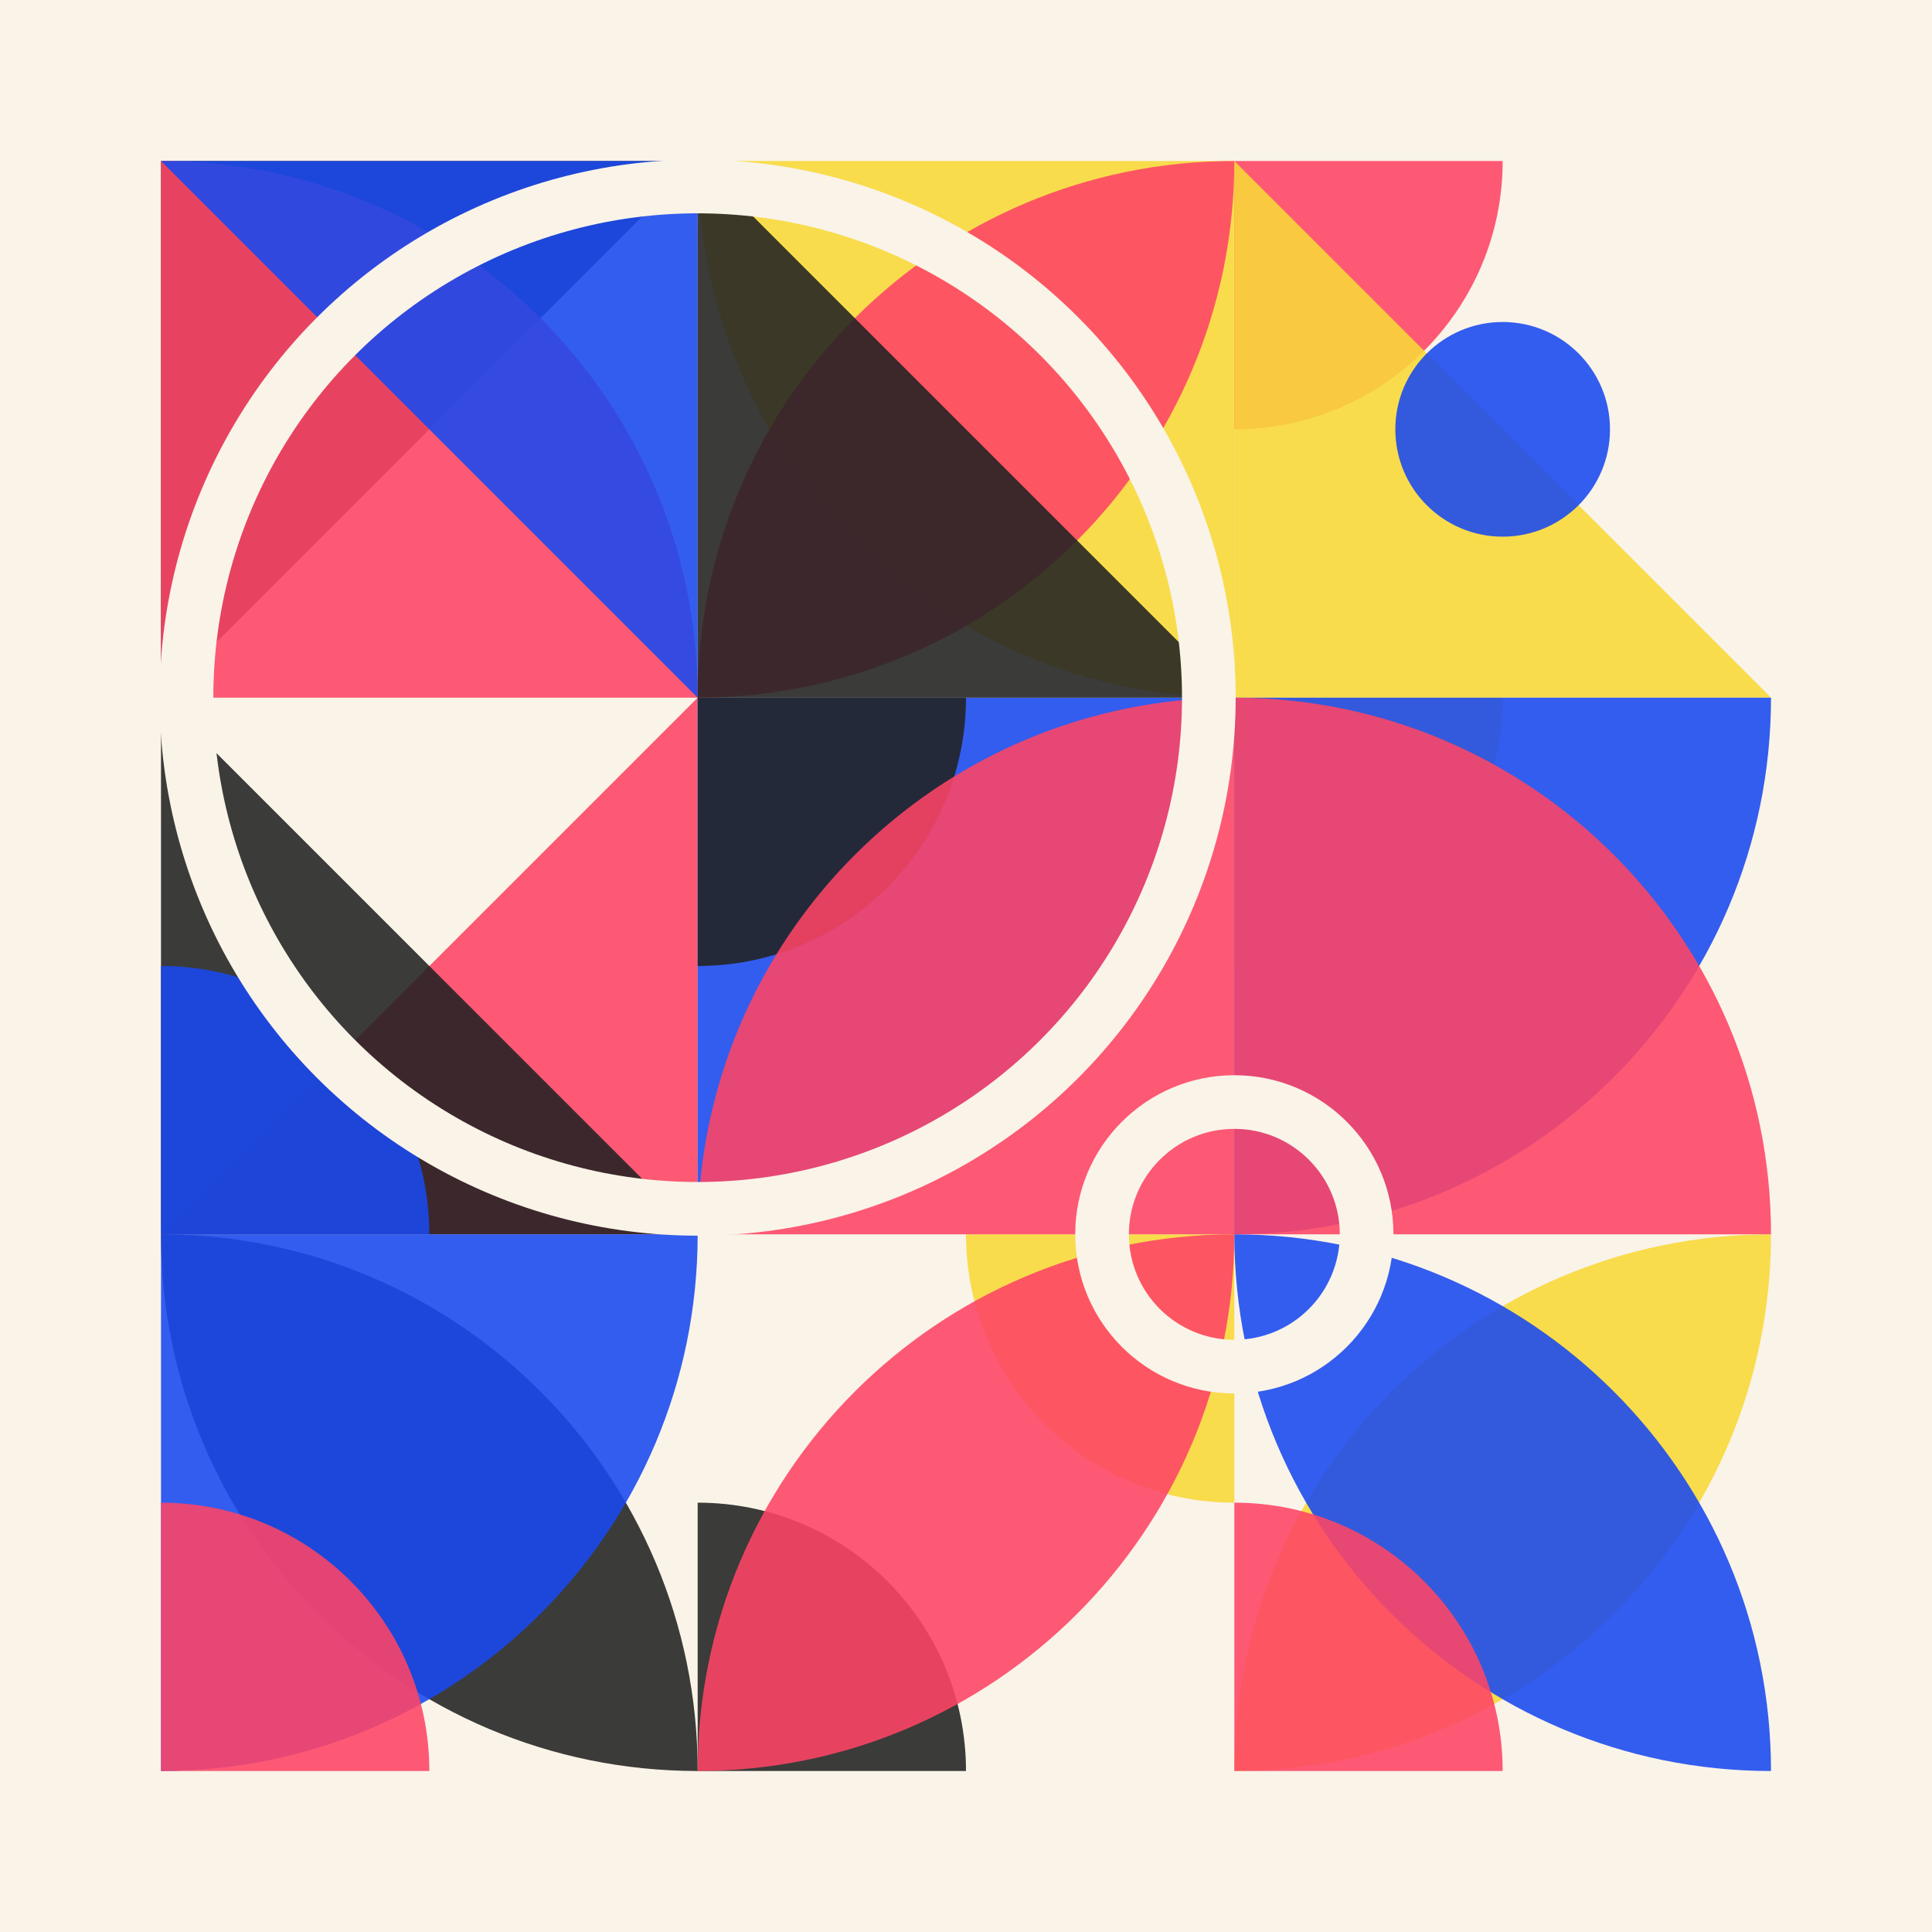
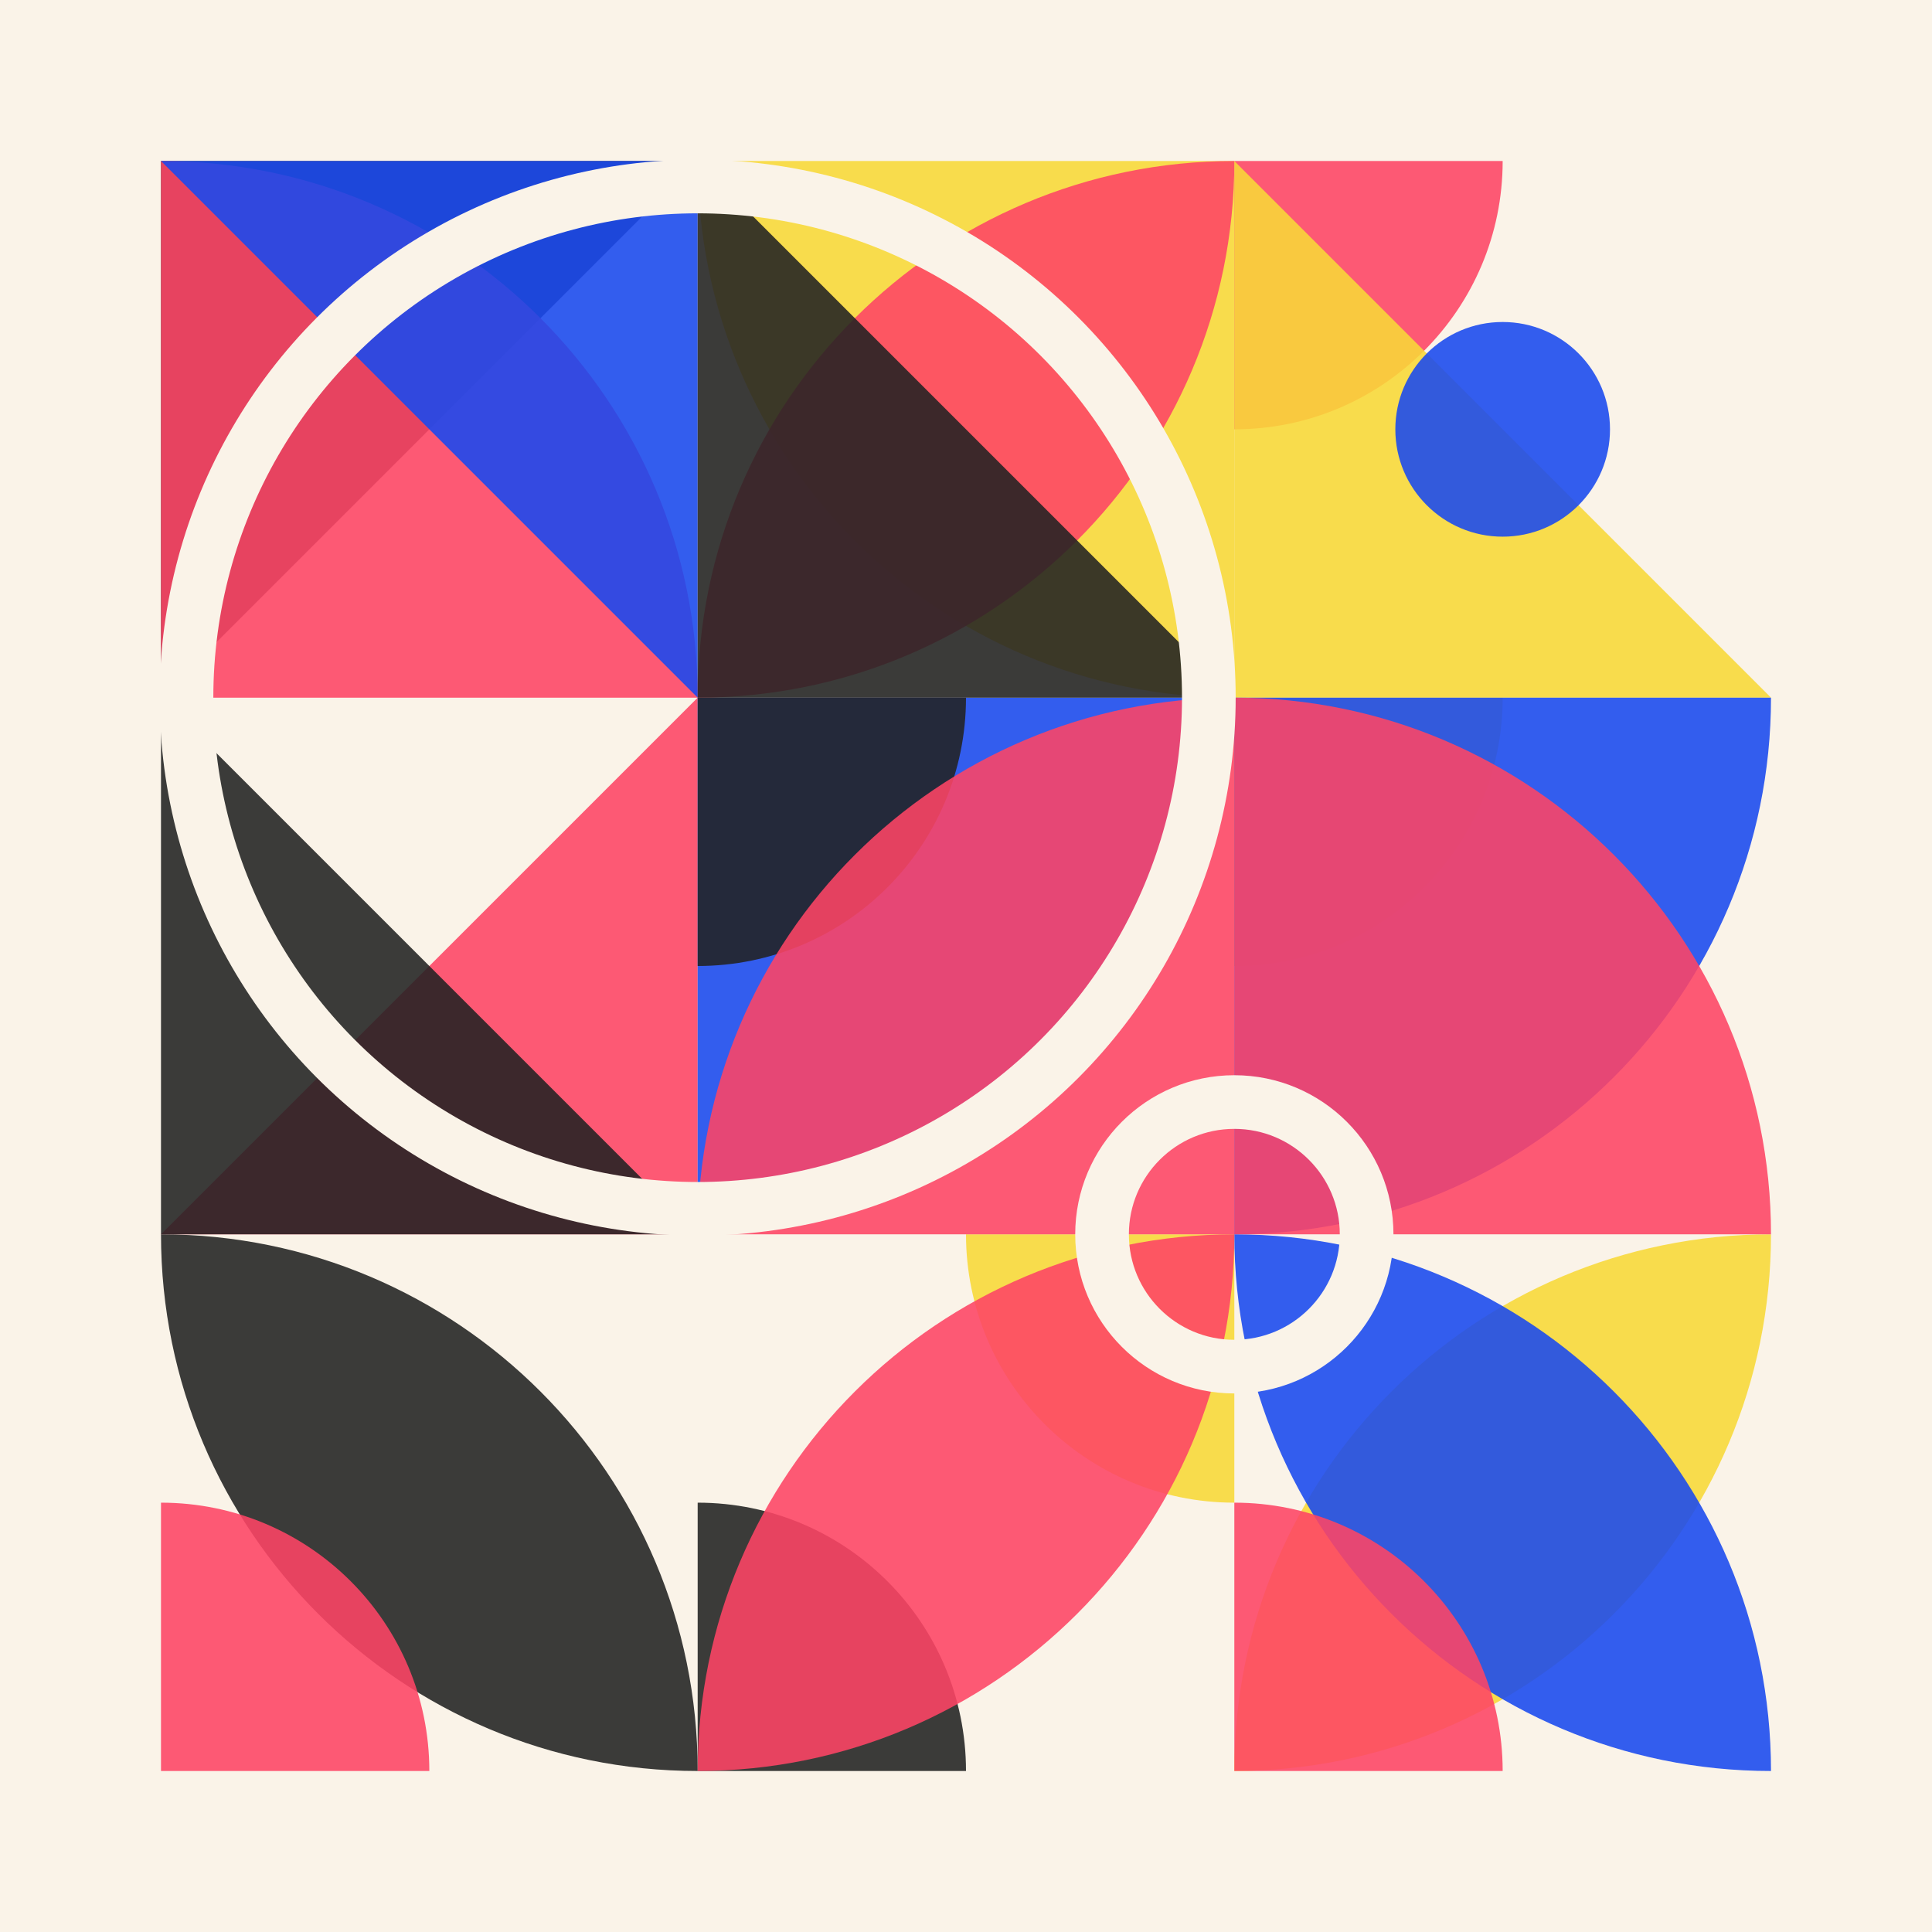
<svg xmlns="http://www.w3.org/2000/svg" version="1.1" width="360" height="360" id="SvgjsSvg1000">
  <rect width="360" height="360" fill="#faf3e8" />
  <g transform="matrix(1,0,0,1,30,30)">
    <g>
      <g transform="matrix(1,0,0,1,0,0)">
        <path d="M0 0H100L0 100V0Z" fill="#222" style="opacity: 0.88;" />
      </g>
      <g transform="matrix(1,0,0,1,100,0)">
        <path d="M100 100L100 0H0C0 55.228 44.772 100 100 100Z" fill="#F8D938" style="opacity: 0.88;" />
      </g>
      <g transform="matrix(1,0,0,1,200,0)">
        <path d="M50 0C50 27.614 27.614 50 0 50V0H50Z" fill="#FE4465" style="opacity: 0.88;" />
      </g>
      <g transform="matrix(1,0,0,1,0,100)">
        <path d="M100 100H0L100 0V100Z" fill="#FE4465" style="opacity: 0.88;" />
      </g>
      <g transform="matrix(1,0,0,1,100,100)">
        <path d="M0 100L0 0H100C100 55.228 55.228 100 0 100Z" fill="#1A49EF" style="opacity: 0.88;" />
      </g>
      <g transform="matrix(1,0,0,1,200,100)">
        <path d="M50 0C50 27.614 27.614 50 0 50V0H50Z" fill="#F8D938" style="opacity: 0.88;" />
      </g>
      <g transform="matrix(1,0,0,1,0,200)">
        <path d="M0 0C0 55.228 44.772 100 100 100C100 44.772 55.228 0 0 0Z" fill="#222" style="opacity: 0.88;" />
      </g>
      <g transform="matrix(1,0,0,1,100,200)">
        <path d="M50 0C50 27.614 72.386 50 100 50V0H50Z" fill="#F8D938" style="opacity: 0.88;" />
      </g>
      <g transform="matrix(1,0,0,1,200,200)">
        <path d="M0 100C0 44.772 44.772 0 100 0C100 55.228 55.228 100 0 100Z" fill="#F8D938" style="opacity: 0.88;" />
      </g>
      <g transform="matrix(1,0,0,1,0,0)">
        <path d="M0 0L0 100H100C100 44.772 55.228 0 0 0Z" fill="#FE4465" style="opacity: 0.88;" />
      </g>
      <g transform="matrix(1,0,0,1,100,0)">
        <path d="M0 100C0 44.772 44.772 0 100 0C100 55.228 55.228 100 0 100Z" fill="#FE4465" style="opacity: 0.88;" />
      </g>
      <g transform="matrix(1,0,0,1,200,0)">
        <path d="M0 100H100L0 0V100Z" fill="#F8D938" style="opacity: 0.88;" />
      </g>
      <g transform="matrix(1,0,0,1,0,100)">
        <path d="M0 100H100L0 0V100Z" fill="#222" style="opacity: 0.88;" />
      </g>
      <g transform="matrix(1,0,0,1,100,100)">
        <path d="M50 0C50 27.614 27.614 50 0 50V0H50Z" fill="#222" style="opacity: 0.88;" />
      </g>
      <g transform="matrix(1,0,0,1,200,100)">
        <path d="M0 100L0 0H100C100 55.228 55.228 100 0 100Z" fill="#1A49EF" style="opacity: 0.88;" />
      </g>
      <g transform="matrix(1,0,0,1,0,200)">
-         <path d="M0 100L0 0H100C100 55.228 55.228 100 0 100Z" fill="#1A49EF" style="opacity: 0.88;" />
-       </g>
+         </g>
      <g transform="matrix(1,0,0,1,100,200)">
        <path d="M50 100C50 72.386 27.614 50 0 50V100H50Z" fill="#222" style="opacity: 0.88;" />
      </g>
      <g transform="matrix(1,0,0,1,200,200)">
        <path d="M0 0C0 55.228 44.772 100 100 100C100 44.772 55.228 0 0 0Z" fill="#1A49EF" style="opacity: 0.88;" />
      </g>
      <g transform="matrix(1,0,0,1,0,0)">
        <path d="M100 0H0L100 100V0Z" fill="#1A49EF" style="opacity: 0.88;" />
      </g>
      <g transform="matrix(1,0,0,1,100,0)">
        <path d="M0 100H100L0 0V100Z" fill="#222" style="opacity: 0.88;" />
      </g>
      <g transform="matrix(1,0,0,1,200,0)">
        <circle cx="20" cy="20" r="20" fill="#1A49EF" transform="matrix(1,0,0,1,30,30)" style="opacity: 0.88;" />
      </g>
      <g transform="matrix(1,0,0,1,0,100)">
-         <path d="M50 100C50 72.386 27.614 50 0 50V100H50Z" fill="#1A49EF" style="opacity: 0.88;" />
-       </g>
+         </g>
      <g transform="matrix(1,0,0,1,100,100)">
        <path d="M100 0L100 100H0C0 44.772 44.772 0 100 0Z" fill="#FE4465" style="opacity: 0.88;" />
      </g>
      <g transform="matrix(1,0,0,1,200,100)">
        <path d="M0 0L0 100H100C100 44.772 55.228 0 0 0Z" fill="#FE4465" style="opacity: 0.88;" />
      </g>
      <g transform="matrix(1,0,0,1,0,200)">
        <path d="M50 100C50 72.386 27.614 50 0 50V100H50Z" fill="#FE4465" style="opacity: 0.88;" />
      </g>
      <g transform="matrix(1,0,0,1,100,200)">
        <path d="M0 100C0 44.772 44.772 0 100 0C100 55.228 55.228 100 0 100Z" fill="#FE4465" style="opacity: 0.88;" />
      </g>
      <g transform="matrix(1,0,0,1,200,200)">
        <path d="M50 100C50 72.386 27.614 50 0 50V100H50Z" fill="#FE4465" style="opacity: 0.88;" />
      </g>
      <g transform="matrix(1,0,0,1,200,200)">
        <circle r="24.65" fill="none" stroke-width="10" stroke="#faf3e8" />
      </g>
      <g transform="matrix(1,0,0,1,100,100)">
        <circle r="95.25" fill="none" stroke-width="10" stroke="#faf3e8" />
      </g>
    </g>
  </g>
</svg>